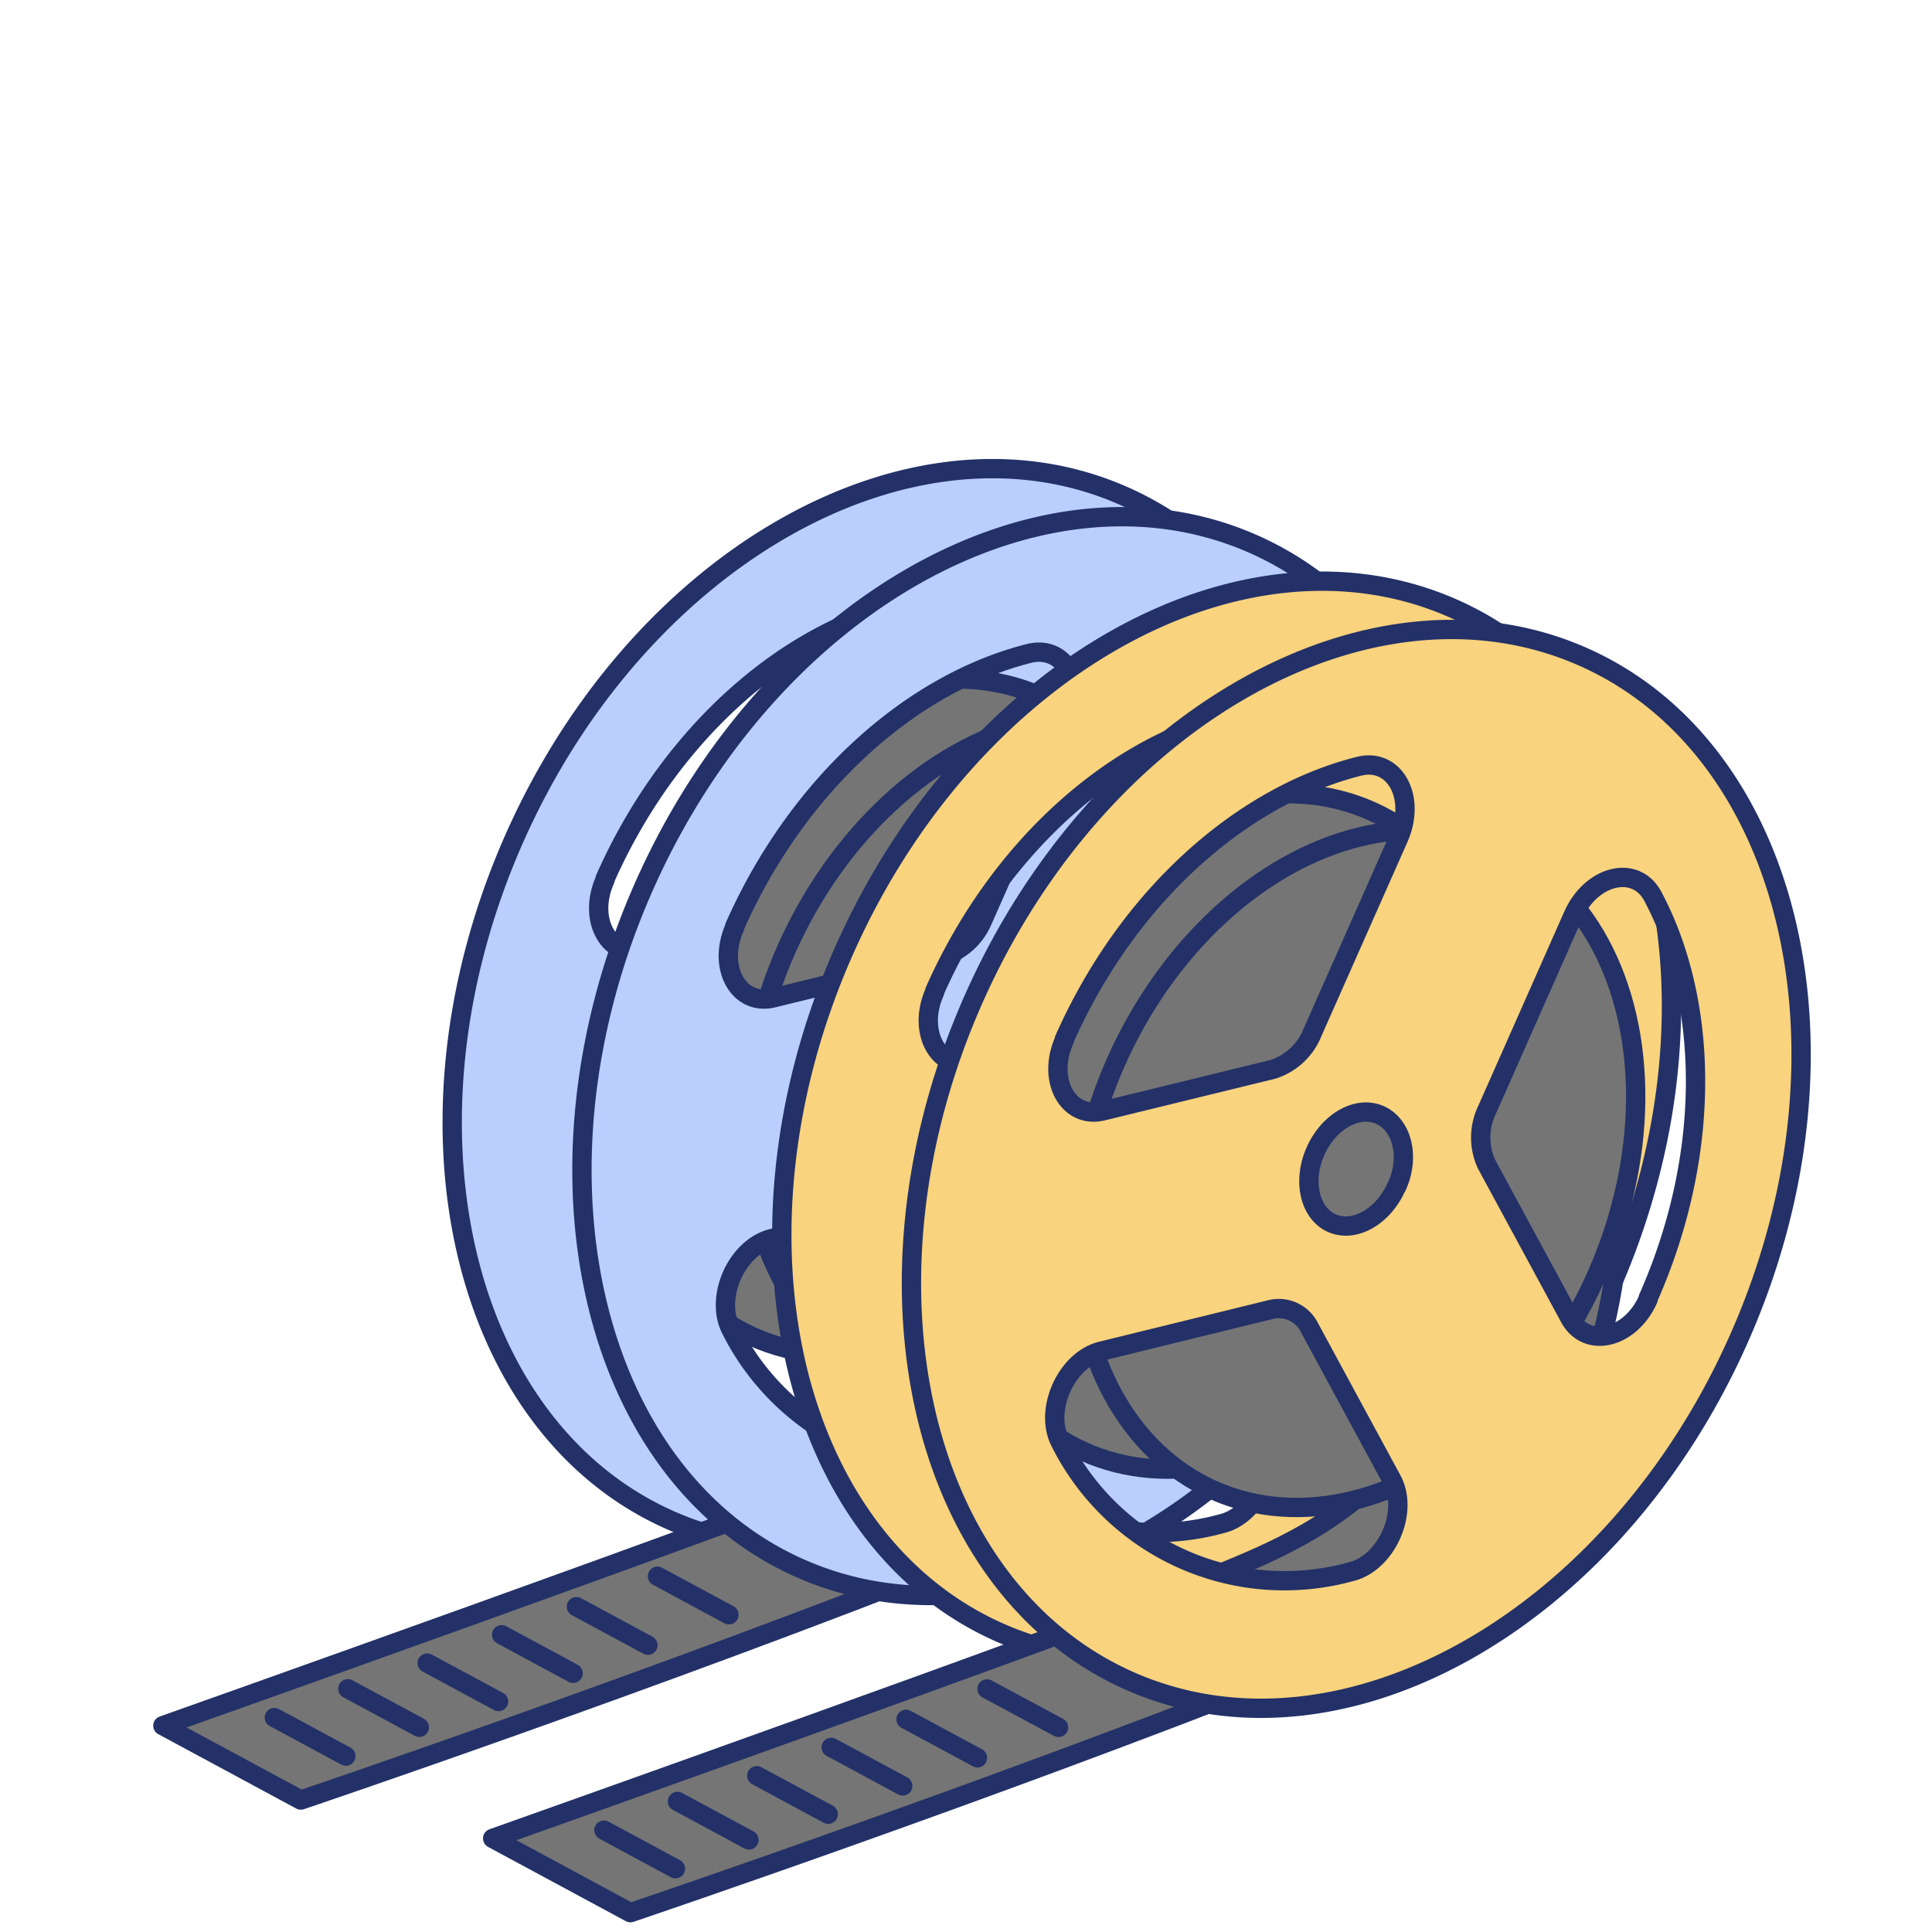
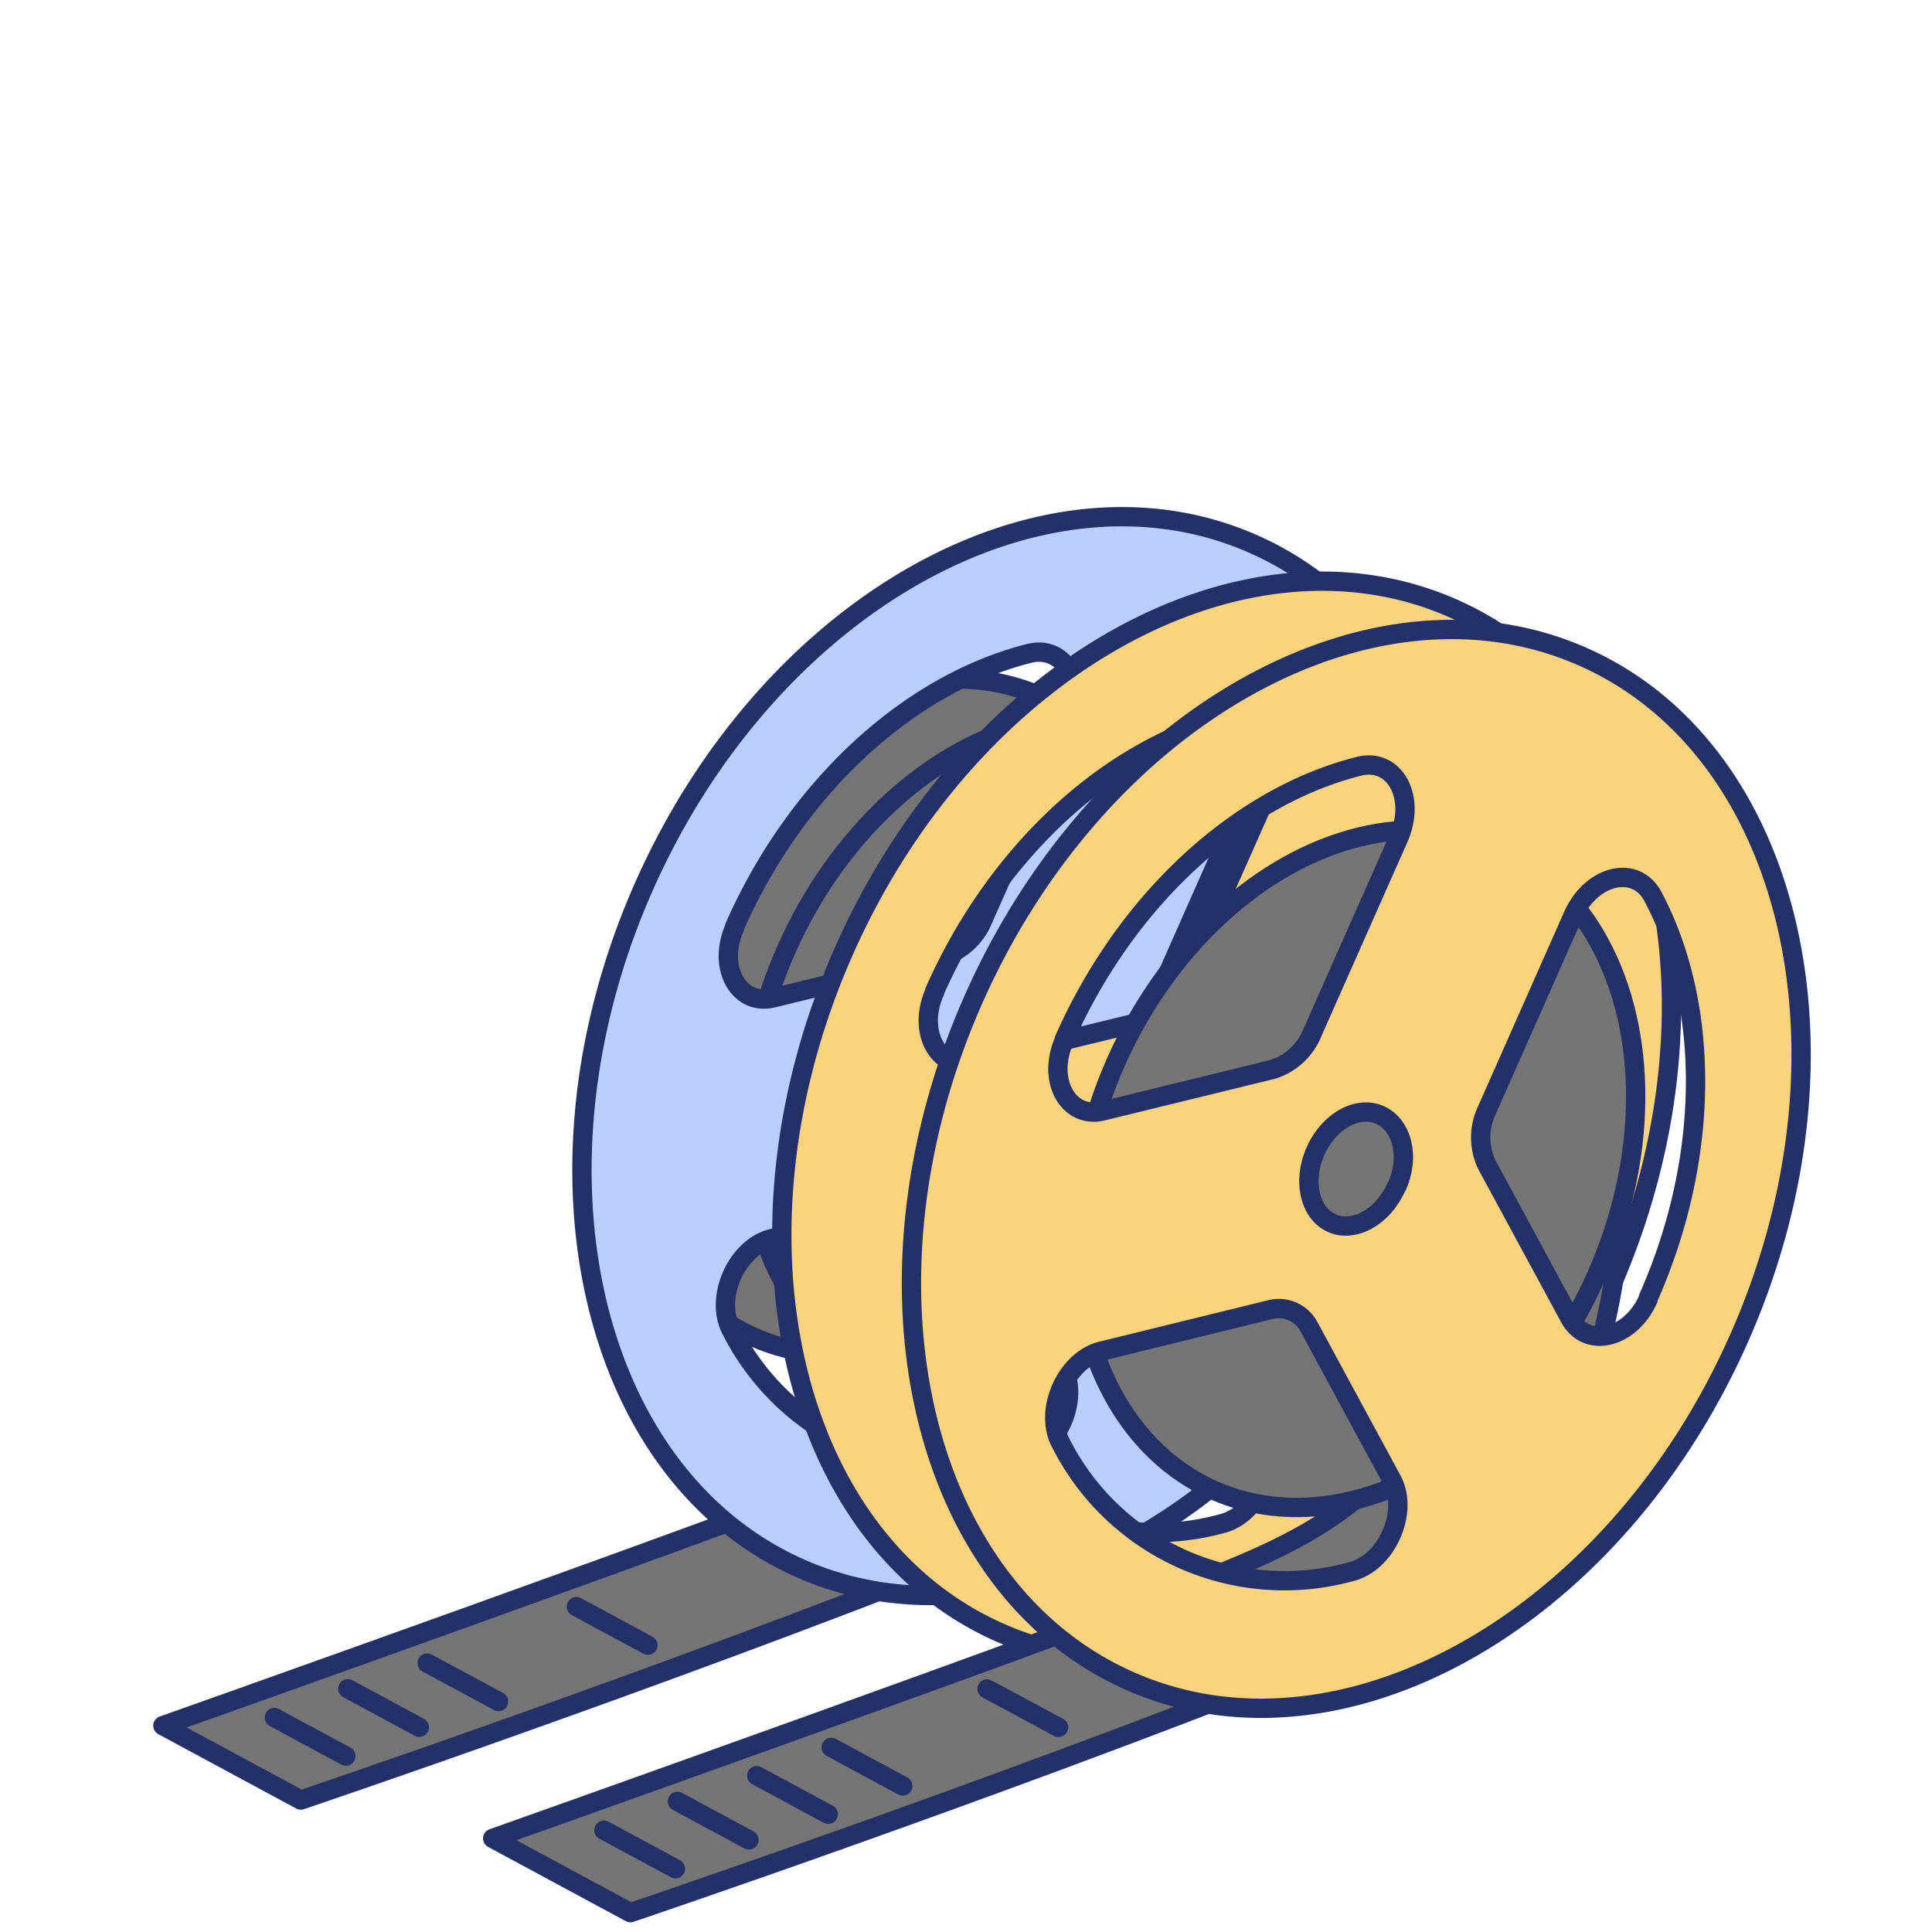
<svg xmlns="http://www.w3.org/2000/svg" viewBox="0 0 200 200">
  <defs>
    <style>.cls-1{fill:none;}.cls-2{fill:#bacffd;}.cls-2,.cls-3,.cls-4{stroke:#233168;stroke-linecap:round;stroke-linejoin:round;stroke-width:2px;}.cls-3{fill:#757575;}.cls-4{fill:#f9d37d;}</style>
  </defs>
  <g id="レイヤー_2" data-name="レイヤー 2">
    <g id="レイヤー_1-2" data-name="レイヤー 1">
      <rect class="cls-1" width="200" height="200" />
-       <path class="cls-2" d="M116.35,51.35C94.5,41.67,66.19,57.57,53.24,86.8s-5.71,60.88,16.13,70.56,50.16-6.22,63.11-35.45S138.2,61,116.35,51.35Zm6.72,66.39,0,.09c-1.84,4.14-6.36,5.19-8.13,1.93l-8.59-15.89a6.61,6.61,0,0,1,0-5.65l8.9-20.07c1.88-4.23,6.47-5.35,8.26-2C129.4,87.14,129.67,102.85,123.07,117.74ZM97.23,70.15l-8.9,20.08a6.57,6.57,0,0,1-4.15,3.84l-17.54,4.3c-3.59.88-5.86-3.17-4-7.31l0-.09c6.6-14.9,18.43-25.25,30.52-28.28C96.84,61.77,99.1,65.93,97.23,70.15ZM66.5,123.23,83.94,119a3.53,3.53,0,0,1,4.1,1.81l8.54,15.8c1.81,3.32-.55,8.6-4.23,9.49a25.95,25.95,0,0,1-30-13.31C60.5,129.42,62.82,124.14,66.5,123.23Zm30.54-17c-1.37,3.09-4.35,4.76-6.66,3.74s-3.07-4.36-1.7-7.45,4.35-4.77,6.66-3.74S98.41,103.12,97,106.21Z" />
      <ellipse class="cls-3" cx="92.86" cy="104.35" rx="36.41" ry="27.22" transform="matrix(0.41, -0.91, 0.91, 0.41, -40.17, 146.97)" />
      <path class="cls-3" d="M133.29,93.8c1.3,18.36,3.9,52.67-32.87,67.24-32.85,13-69.28,25.3-69.28,25.3l-14.28-7.7s62.31-22.1,74.77-27.2,30.13-12.38,29.64-52.1" />
      <ellipse class="cls-3" cx="106.28" cy="109.33" rx="36.41" ry="27.22" transform="translate(-36.73 162.2) rotate(-66.1)" />
      <path class="cls-2" d="M129.77,56.33c-21.85-9.69-50.16,6.21-63.11,35.44S61,152.65,82.79,162.33s50.16-6.22,63.11-35.44S151.62,66,129.77,56.33Zm6.72,66.39,0,.09c-1.84,4.14-6.36,5.18-8.12,1.92l-8.6-15.88a6.58,6.58,0,0,1,.06-5.65l8.89-20.08c1.88-4.23,6.47-5.34,8.26-2C142.82,92.11,143.09,107.83,136.49,122.72ZM110.65,75.13l-8.9,20.08A6.55,6.55,0,0,1,97.6,99l-17.54,4.3c-3.59.89-5.86-3.17-4-7.31l0-.09c6.6-14.89,18.43-25.24,30.52-28.27C110.26,66.75,112.52,70.9,110.65,75.13ZM79.92,128.21l17.44-4.28a3.53,3.53,0,0,1,4.1,1.81l8.54,15.8c1.81,3.33-.55,8.6-4.22,9.5a26,26,0,0,1-30.06-13.32C73.92,134.39,76.24,129.11,79.92,128.21Zm30.55-17c-1.37,3.09-4.36,4.77-6.67,3.74s-3.07-4.36-1.7-7.45,4.35-4.76,6.66-3.74S111.83,108.09,110.47,111.18Z" />
      <line class="cls-3" x1="35.8" y1="181.79" x2="28.4" y2="177.8" />
      <line class="cls-3" x1="43.41" y1="178.81" x2="36.01" y2="174.82" />
      <line class="cls-3" x1="51.61" y1="176.14" x2="44.22" y2="172.16" />
-       <line class="cls-3" x1="59.33" y1="173.22" x2="51.93" y2="169.23" />
      <line class="cls-3" x1="67.07" y1="170.31" x2="59.67" y2="166.32" />
-       <line class="cls-3" x1="75.46" y1="167.16" x2="68.06" y2="163.17" />
      <path class="cls-4" d="M150.47,63c-21.85-9.68-50.16,6.22-63.11,35.45S81.65,159.34,103.49,169s50.16-6.22,63.11-35.45S172.32,72.7,150.47,63Zm6.72,66.4,0,.09c-1.84,4.13-6.36,5.18-8.12,1.92l-8.6-15.88a6.58,6.58,0,0,1,.06-5.65l8.89-20.08c1.88-4.23,6.47-5.35,8.26-2C163.52,98.8,163.79,114.51,157.19,129.41ZM131.35,81.82l-8.9,20.08a6.58,6.58,0,0,1-4.15,3.83L100.76,110c-3.59.89-5.86-3.17-4-7.31l0-.09c6.6-14.89,18.43-25.25,30.52-28.28C131,73.43,133.23,77.59,131.35,81.82ZM100.62,134.9l17.44-4.28a3.53,3.53,0,0,1,4.1,1.81l8.55,15.8c1.8,3.33-.56,8.6-4.23,9.5a26,26,0,0,1-30.06-13.32C94.62,141.08,96.94,135.8,100.62,134.9Zm30.55-17c-1.37,3.09-4.36,4.77-6.67,3.74s-3.07-4.36-1.7-7.45,4.35-4.76,6.66-3.74S132.53,114.78,131.17,117.87Z" />
-       <ellipse class="cls-3" cx="126.98" cy="116.02" rx="36.41" ry="27.22" transform="matrix(0.41, -0.91, 0.91, 0.41, -30.53, 185.11)" />
      <path class="cls-3" d="M167.41,105.46c1.3,18.36,3.9,52.67-32.87,67.24-32.85,13-69.28,25.3-69.28,25.3L51,190.31s62.31-22.11,74.77-27.21,30.13-12.37,29.64-52.1" />
      <ellipse class="cls-3" cx="140.4" cy="120.99" rx="36.41" ry="27.22" transform="translate(-27.1 200.33) rotate(-66.1)" />
      <path class="cls-4" d="M163.89,68c-21.85-9.68-50.16,6.22-63.11,35.44S95.07,164.31,116.92,174s50.15-6.22,63.1-35.44S185.74,77.67,163.89,68Zm6.73,66.39,0,.09c-1.85,4.14-6.37,5.18-8.13,1.92l-8.6-15.88a6.58,6.58,0,0,1,.06-5.65l8.89-20.08c1.88-4.23,6.48-5.34,8.26-2C176.94,103.77,177.21,119.49,170.62,134.38ZM144.77,86.79l-8.9,20.08a6.55,6.55,0,0,1-4.14,3.84L114.18,115c-3.59.88-5.86-3.17-4-7.32l0-.09c6.6-14.89,18.43-25.24,30.52-28.27C144.38,78.41,146.65,82.56,144.77,86.79ZM114,139.87l17.44-4.28a3.54,3.54,0,0,1,4.1,1.82l8.55,15.79c1.8,3.33-.56,8.6-4.23,9.5a25.92,25.92,0,0,1-30.05-13.32C108,146.06,110.36,140.77,114,139.87Zm30.55-17c-1.37,3.09-4.36,4.77-6.67,3.75s-3.07-4.36-1.7-7.45,4.35-4.77,6.66-3.75S146,119.75,144.59,122.84Z" />
      <line class="cls-3" x1="69.92" y1="193.45" x2="62.52" y2="189.46" />
      <line class="cls-3" x1="77.53" y1="190.47" x2="70.13" y2="186.48" />
      <line class="cls-3" x1="85.74" y1="187.81" x2="78.34" y2="183.82" />
      <line class="cls-3" x1="93.45" y1="184.88" x2="86.05" y2="180.89" />
-       <line class="cls-3" x1="101.19" y1="181.97" x2="93.79" y2="177.98" />
      <line class="cls-3" x1="109.58" y1="178.82" x2="102.18" y2="174.84" />
    </g>
  </g>
</svg>